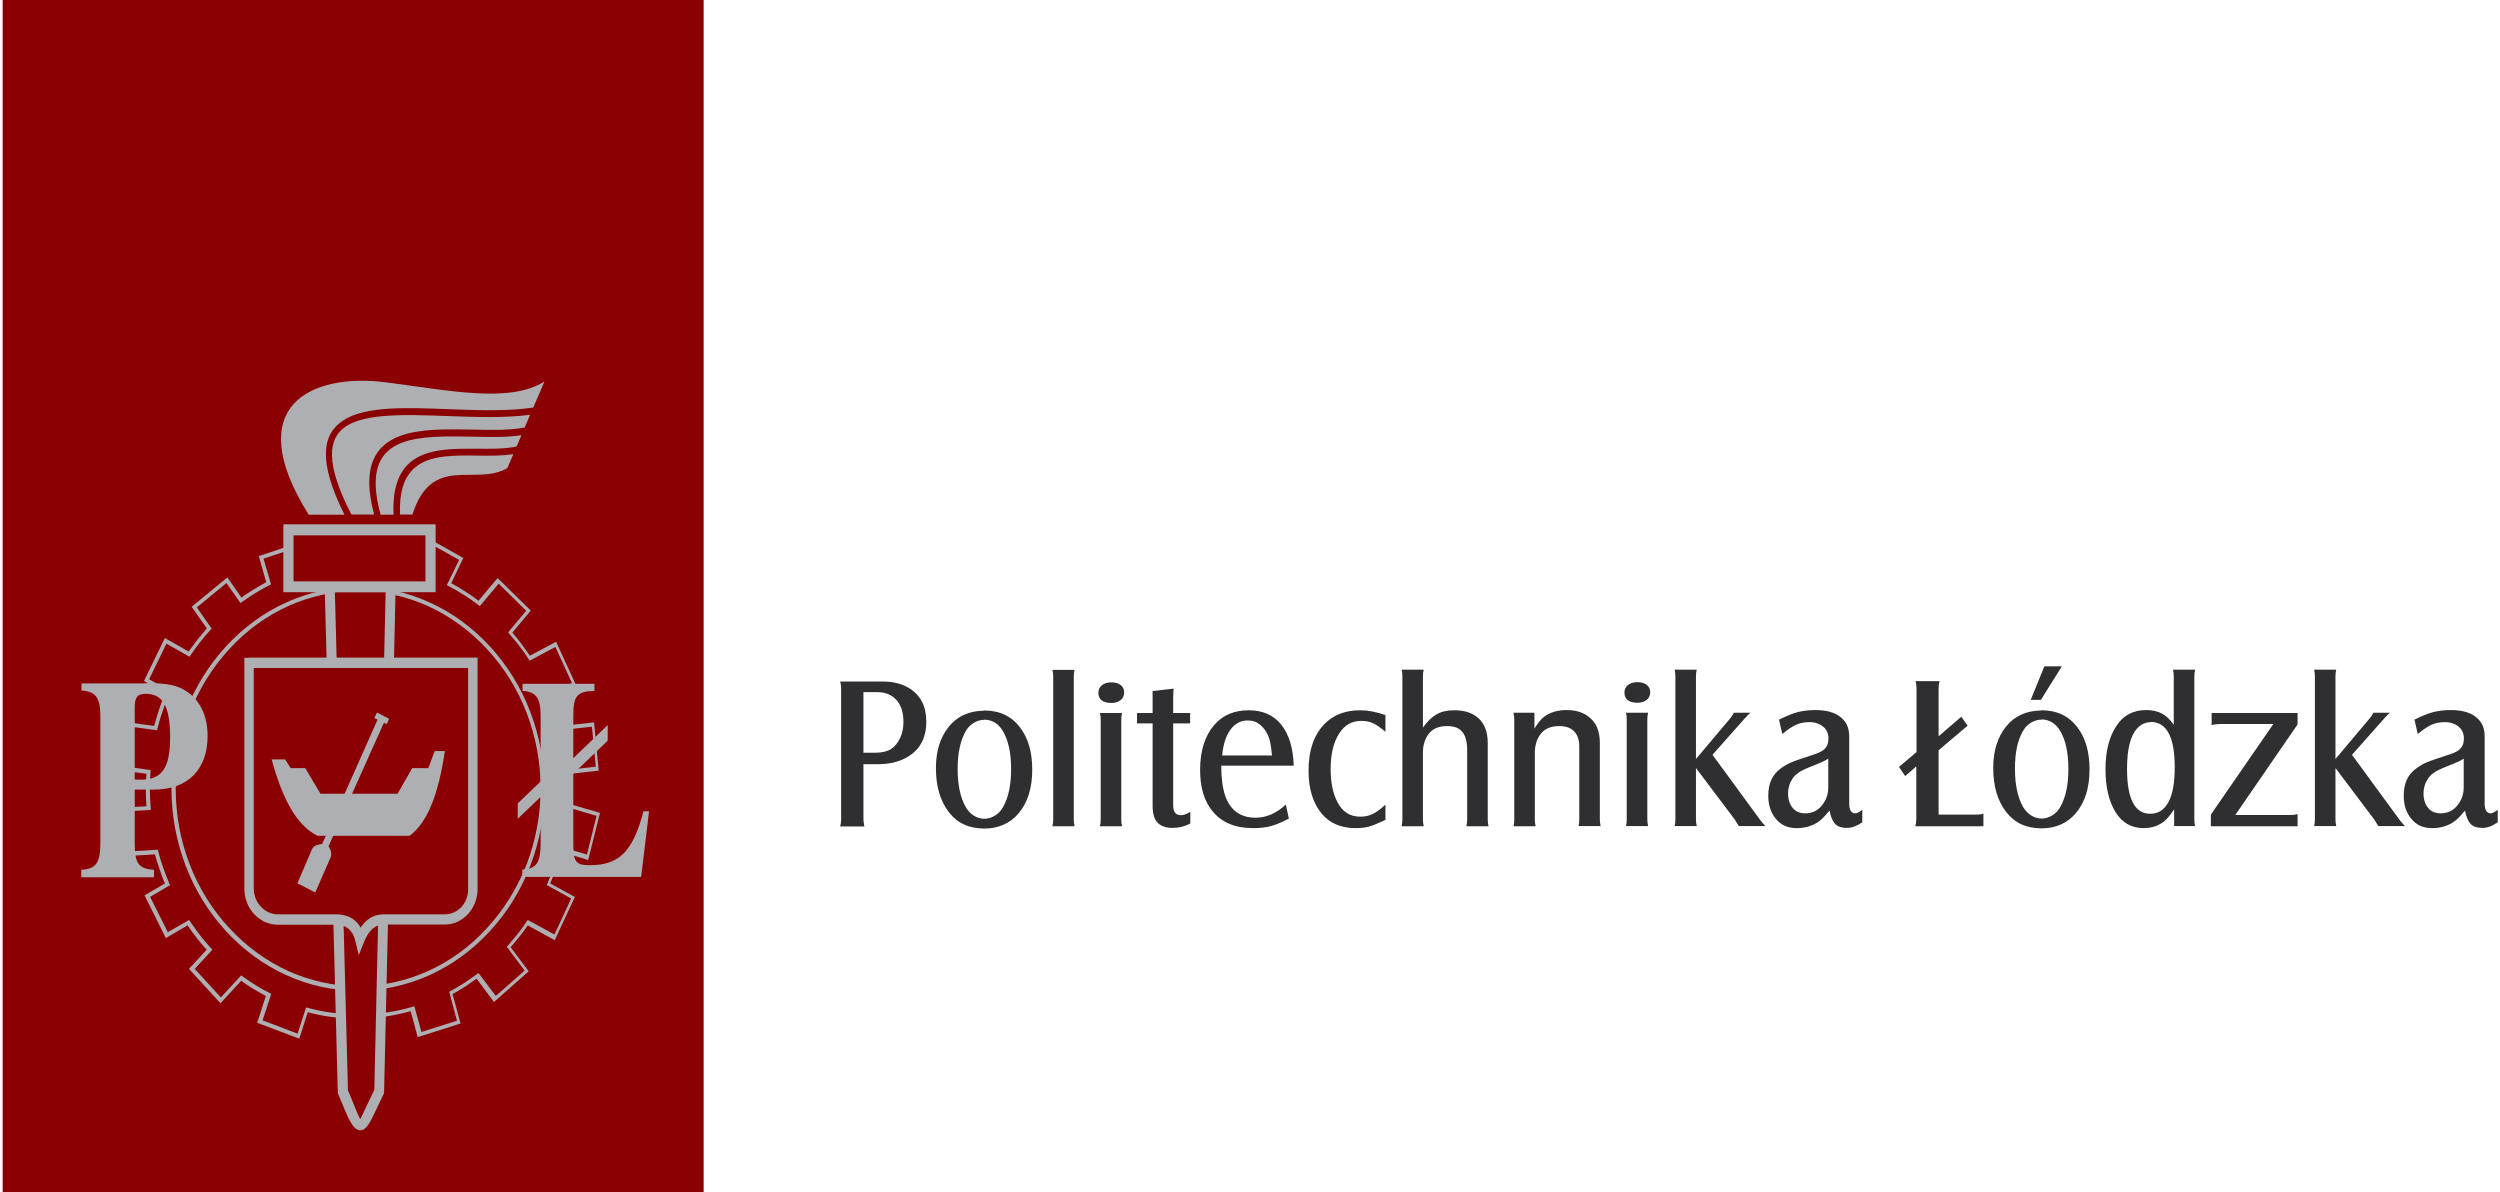
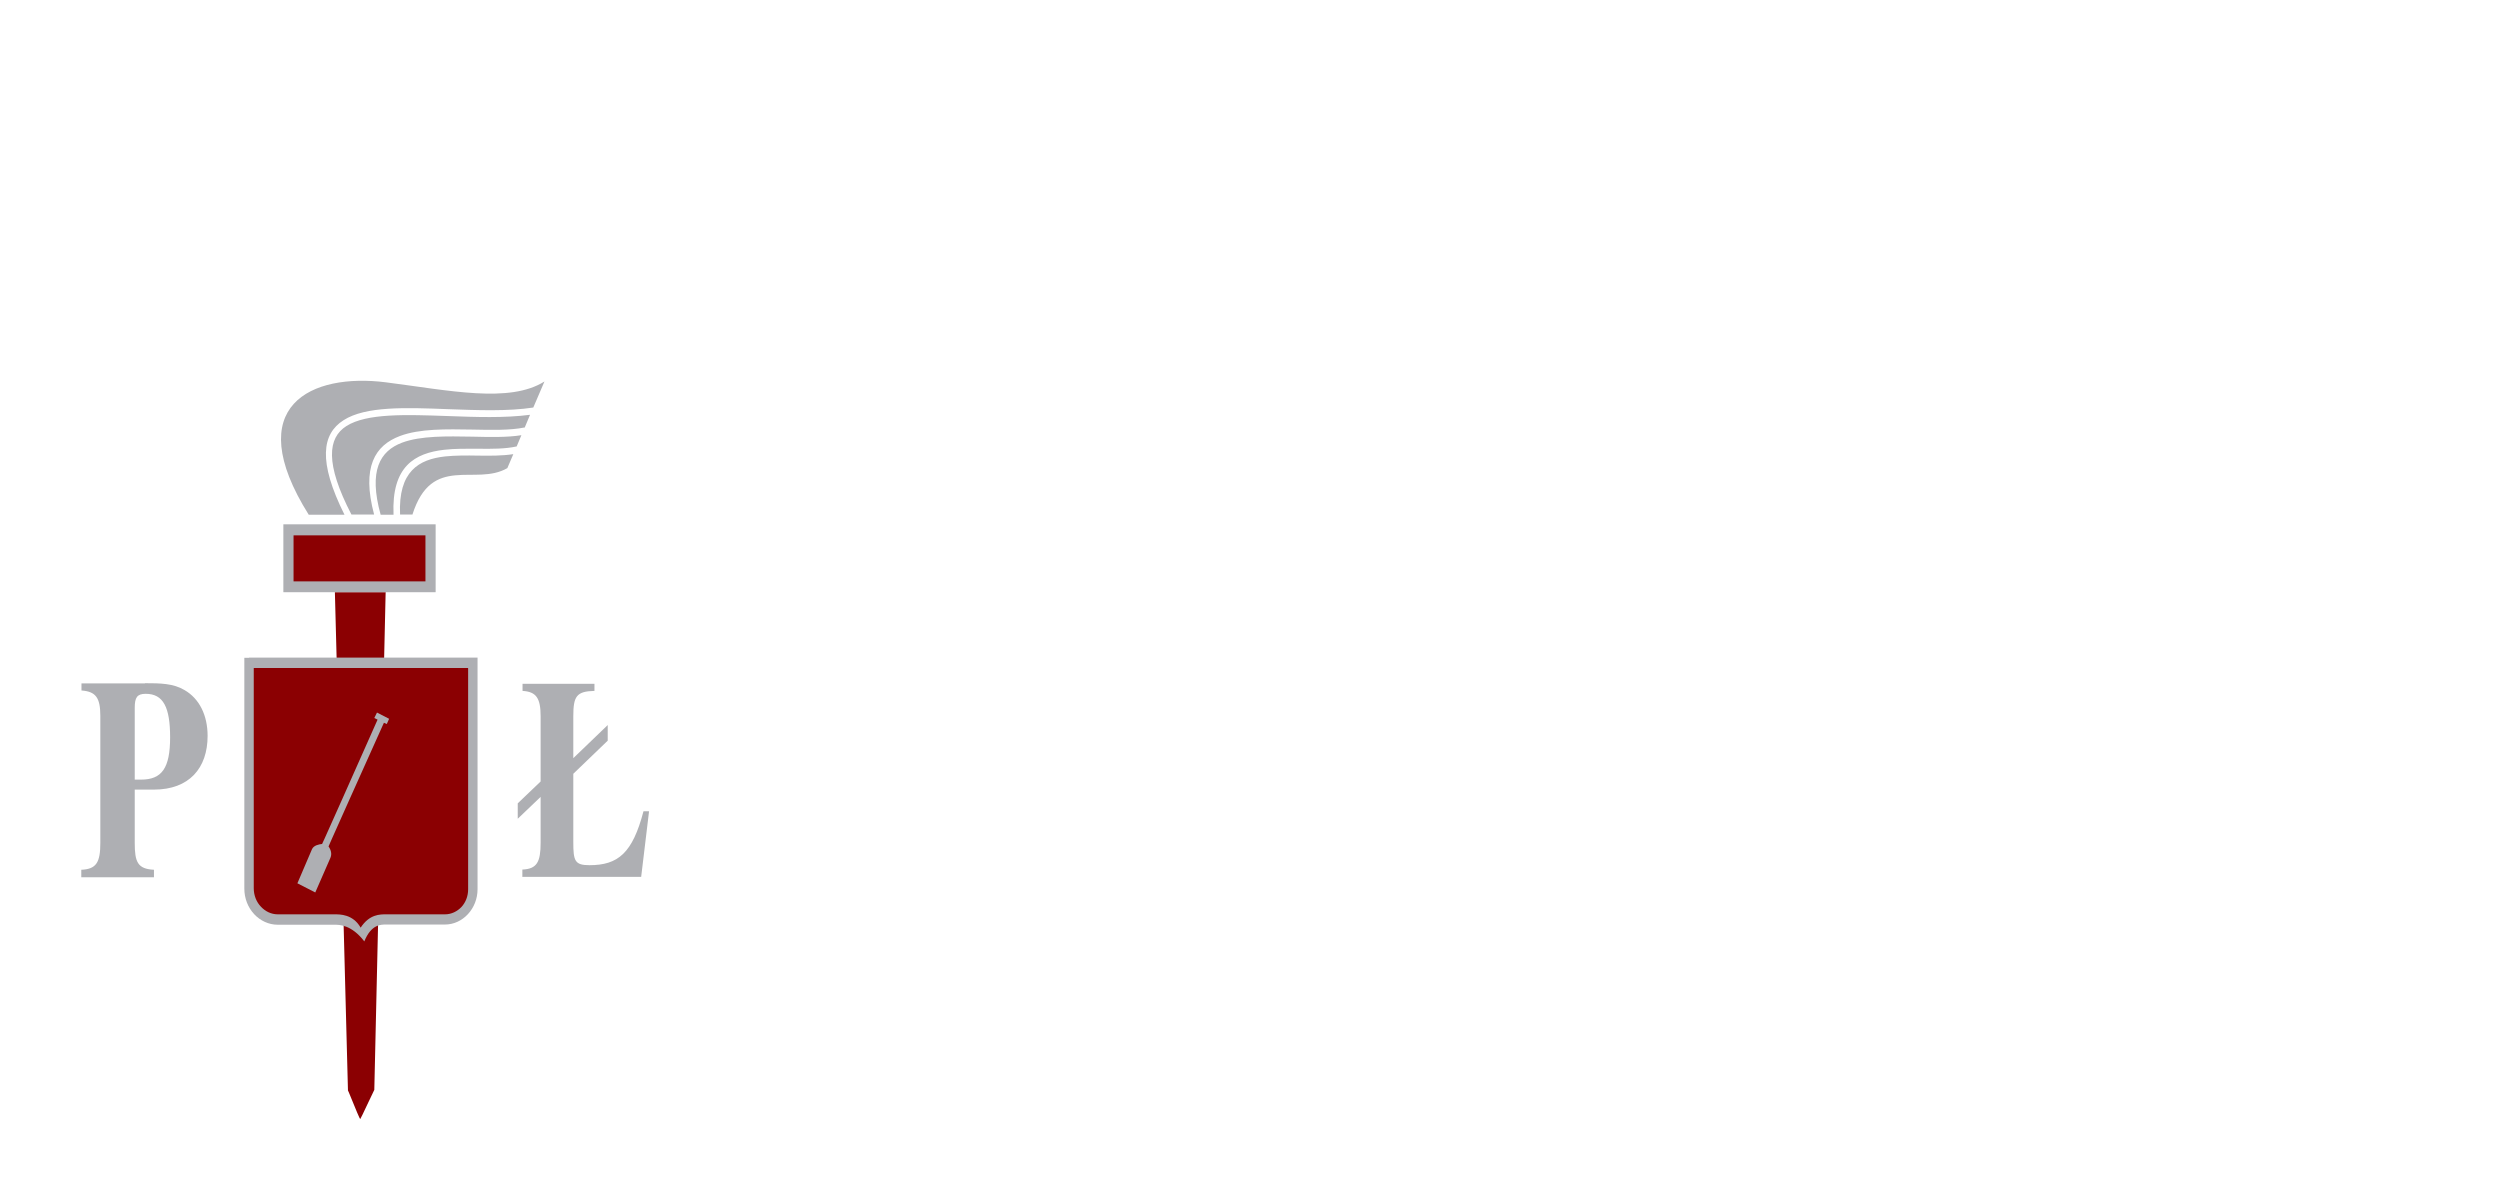
<svg xmlns="http://www.w3.org/2000/svg" width="239" height="114" overflow="hidden">
  <defs>
    <clipPath id="clip0">
      <rect x="0" y="0" width="239" height="114" />
    </clipPath>
  </defs>
  <g clip-path="url(#clip0)">
-     <path d="M82.292 67.44 82.292 72.329C82.292 72.513 82.329 72.715 82.384 72.954L80.068 72.954C80.123 72.752 80.159 72.55 80.159 72.329L80.159 60.786C80.159 60.547 80.123 60.345 80.068 60.161L84.167 60.161C85.159 60.161 86.005 60.363 86.703 60.768 87.769 61.392 88.302 62.367 88.302 63.709 88.302 65.179 87.659 66.245 86.372 66.888 85.619 67.274 84.718 67.458 83.67 67.458L82.31 67.458ZM82.292 66.447 83.431 66.447C84.056 66.447 84.553 66.337 84.939 66.116 85.306 65.896 85.582 65.565 85.802 65.142 86.023 64.719 86.115 64.242 86.115 63.709 86.115 62.9 85.894 62.256 85.453 61.797 85.012 61.337 84.387 61.098 83.615 61.098L82.292 61.098 82.292 66.466ZM93.817 62.716C95.305 62.716 96.445 63.212 97.272 64.223 98.044 65.161 98.43 66.392 98.43 67.936 98.43 69.572 97.989 70.859 97.107 71.815 96.28 72.697 95.195 73.138 93.835 73.138 92.383 73.138 91.262 72.66 90.453 71.686 89.626 70.693 89.221 69.407 89.221 67.789 89.221 66.319 89.626 65.106 90.434 64.168 91.243 63.231 92.365 62.753 93.817 62.734ZM93.835 63.543C93.486 63.543 93.155 63.635 92.824 63.819 92.493 64.003 92.236 64.26 92.052 64.572 91.556 65.4 91.298 66.484 91.298 67.863 91.298 69.278 91.556 70.399 92.07 71.245 92.273 71.557 92.53 71.815 92.842 71.998 93.155 72.182 93.504 72.274 93.853 72.274 94.203 72.274 94.534 72.182 94.864 71.998 95.195 71.815 95.453 71.557 95.636 71.245 96.151 70.418 96.408 69.296 96.408 67.899 96.408 66.484 96.151 65.363 95.636 64.554 95.214 63.892 94.625 63.543 93.853 63.525ZM102.474 59.132C102.419 59.316 102.401 59.518 102.401 59.757L102.401 72.311C102.401 72.513 102.419 72.734 102.474 72.936L100.36 72.936C100.415 72.734 100.434 72.531 100.434 72.311L100.434 59.757C100.434 59.536 100.415 59.334 100.36 59.132L102.474 59.132ZM105.985 60.234C106.371 60.234 106.665 60.308 106.885 60.474 107.106 60.639 107.216 60.841 107.216 61.117 107.216 61.411 107.106 61.632 106.885 61.797 106.665 61.962 106.371 62.054 106.003 62.054 105.176 62.054 104.753 61.742 104.753 61.154 104.753 60.878 104.864 60.657 105.084 60.492 105.305 60.326 105.599 60.234 105.985 60.234ZM104.9 62.937 107.014 62.937C106.959 63.139 106.941 63.341 106.941 63.562L106.941 72.311C106.941 72.513 106.959 72.734 107.014 72.936L104.9 72.936C104.955 72.752 104.974 72.55 104.974 72.311L104.974 63.562C104.974 63.322 104.955 63.12 104.9 62.937ZM109.937 63.856 108.448 63.856 108.448 62.937 109.937 62.937 109.937 61.007 111.94 60.786C111.922 61.154 111.904 61.392 111.904 61.521L111.904 62.937 113.521 62.937 113.521 63.856 111.904 63.856 111.904 71.079C111.904 71.668 112.142 71.962 112.639 71.962 112.878 71.962 113.172 71.87 113.539 71.668L113.539 72.697C112.988 72.954 112.437 73.083 111.848 73.083 111.187 73.083 110.709 72.917 110.396 72.605 110.084 72.293 109.937 71.796 109.937 71.116L109.937 63.837ZM122.969 72.256C122.326 72.568 121.756 72.789 121.259 72.917 120.763 73.046 120.193 73.101 119.532 73.101 117.822 73.101 116.536 72.605 115.653 71.594 114.863 70.712 114.477 69.499 114.477 67.973 114.477 66.282 114.936 64.958 115.819 64.003 116.646 63.12 117.749 62.698 119.127 62.698 120.451 62.698 121.498 63.12 122.234 63.966 122.969 64.811 123.373 66.006 123.428 67.587L116.499 67.587C116.499 68.69 116.627 69.554 116.866 70.215 117.344 71.52 118.318 72.182 119.789 72.182 120.8 72.182 121.756 71.796 122.675 71.024L122.969 72.293ZM116.572 66.686 121.351 66.686C121.296 66.116 121.223 65.657 121.112 65.289 120.947 64.756 120.653 64.334 120.248 64.003 119.918 63.727 119.513 63.598 119.035 63.598 118.355 63.598 117.804 63.874 117.381 64.407 116.958 64.94 116.683 65.694 116.591 66.668ZM132.178 72.384C131.443 72.697 130.909 72.899 130.597 72.973 130.285 73.046 129.862 73.101 129.347 73.101 127.932 73.101 126.847 72.66 126.075 71.796 125.248 70.859 124.844 69.609 124.844 68.028 124.844 66.227 125.358 64.848 126.406 63.874 127.27 63.084 128.391 62.698 129.77 62.698 130.523 62.698 131.332 62.845 132.196 63.12L132.196 64.591C131.718 64.223 131.314 63.966 131.001 63.837 130.689 63.709 130.321 63.635 129.898 63.635 128.979 63.635 128.281 64.003 127.766 64.756 127.215 65.547 126.958 66.594 126.958 67.899 126.958 69.039 127.16 69.995 127.582 70.767 128.06 71.649 128.796 72.09 129.788 72.09 130.211 72.09 130.615 72.017 130.983 71.851 131.351 71.686 131.755 71.41 132.196 71.024L132.196 72.403ZM133.74 72.917C133.795 72.715 133.814 72.513 133.814 72.293L133.814 59.738C133.814 59.499 133.795 59.297 133.74 59.113L135.854 59.113C135.799 59.297 135.78 59.499 135.78 59.738L135.78 64.223C136.203 63.672 136.644 63.286 137.104 63.047 137.563 62.808 138.133 62.698 138.795 62.698 139.806 62.698 140.596 62.955 141.148 63.451 141.699 63.947 141.975 64.664 141.975 65.583L141.975 72.311C141.975 72.513 141.993 72.734 142.048 72.936L139.935 72.936C139.99 72.752 140.008 72.55 140.008 72.311L140.008 66.227C140.008 65.492 139.861 64.958 139.549 64.609 139.236 64.26 138.758 64.094 138.096 64.094 137.324 64.094 136.755 64.297 136.369 64.738 135.983 65.179 135.78 65.749 135.78 66.41L135.78 72.311C135.78 72.531 135.799 72.734 135.854 72.936L133.74 72.936ZM144.438 62.918 146.441 62.918 146.441 64.315C146.735 63.856 147.048 63.506 147.342 63.286 147.912 62.881 148.647 62.679 149.529 62.679 150.669 62.679 151.533 63.028 152.121 63.727 152.489 64.168 152.691 64.793 152.691 65.583L152.691 72.293C152.691 72.495 152.709 72.697 152.764 72.917L150.651 72.917C150.706 72.752 150.724 72.55 150.724 72.293L150.724 65.877C150.724 65.308 150.559 64.867 150.228 64.554 149.897 64.242 149.419 64.094 148.813 64.094 148.059 64.094 147.471 64.297 147.085 64.738 146.68 65.179 146.478 65.767 146.478 66.466L146.478 72.311C146.478 72.531 146.497 72.734 146.552 72.936L144.438 72.936C144.493 72.752 144.511 72.55 144.511 72.311L144.511 63.543C144.511 63.341 144.493 63.139 144.438 62.937ZM156.275 60.216C156.661 60.216 156.955 60.29 157.176 60.455 157.396 60.62 157.507 60.823 157.507 61.098 157.507 61.392 157.396 61.613 157.176 61.779 156.955 61.944 156.661 62.036 156.294 62.036 155.466 62.036 155.044 61.723 155.044 61.135 155.044 60.859 155.154 60.639 155.375 60.474 155.595 60.308 155.889 60.216 156.275 60.216ZM155.191 62.918 157.305 62.918C157.249 63.12 157.231 63.322 157.231 63.543L157.231 72.293C157.231 72.495 157.249 72.715 157.305 72.917L155.191 72.917C155.246 72.734 155.264 72.531 155.264 72.293L155.264 63.543C155.264 63.304 155.246 63.102 155.191 62.918ZM161.881 67.771 161.881 72.293C161.881 72.495 161.9 72.715 161.955 72.917L159.841 72.917C159.896 72.734 159.915 72.531 159.915 72.293L159.915 59.738C159.915 59.518 159.896 59.316 159.841 59.113L161.955 59.113C161.9 59.297 161.881 59.499 161.881 59.738L161.881 66.999 165.153 63.414C165.282 63.286 165.392 63.12 165.502 62.918L167.083 62.918C166.955 63.01 166.771 63.194 166.513 63.451L163.462 66.631 168.039 72.403C168.204 72.605 168.37 72.77 168.517 72.917L165.98 72.917C165.852 72.715 165.723 72.531 165.594 72.348L161.863 67.771ZM174.619 71.576C174.215 72.053 173.847 72.384 173.517 72.587 172.928 72.936 172.267 73.101 171.513 73.101 170.741 73.101 170.116 72.881 169.657 72.421 169.087 71.87 168.793 71.153 168.793 70.234 168.793 69.149 169.197 68.341 170.024 67.808 170.392 67.569 170.723 67.385 171.054 67.274 171.366 67.146 172.101 66.925 173.241 66.576 173.719 66.429 174.05 66.263 174.252 66.043 174.454 65.841 174.546 65.547 174.546 65.179 174.546 64.756 174.381 64.407 174.05 64.15 173.719 63.892 173.278 63.745 172.726 63.745 172.248 63.745 171.844 63.819 171.476 63.966 171.109 64.113 170.668 64.389 170.134 64.793L169.822 63.525C170.502 63.212 171.09 62.992 171.587 62.863 172.083 62.753 172.653 62.679 173.296 62.679 174.325 62.679 175.134 62.881 175.686 63.286 176.255 63.69 176.531 64.26 176.531 64.995L176.531 70.932C176.531 71.502 176.733 71.796 177.119 71.796 177.285 71.796 177.487 71.686 177.781 71.484L177.781 72.587C177.266 72.917 176.77 73.083 176.311 73.083 175.814 73.083 175.465 72.973 175.208 72.752 174.969 72.531 174.767 72.127 174.656 71.576ZM174.546 66.962C174.289 67.091 174.123 67.201 173.995 67.238 173.884 67.293 173.388 67.477 172.506 67.808 171.826 68.065 171.348 68.377 171.09 68.763 170.815 69.149 170.686 69.572 170.686 70.032 170.686 70.565 170.833 70.987 171.127 71.318 171.421 71.649 171.826 71.796 172.322 71.796 173.094 71.796 173.682 71.484 174.123 70.84 174.399 70.436 174.528 70.013 174.528 69.535L174.528 66.925ZM182.964 67.642 181.88 68.506 181.292 67.697 182.964 66.392 182.964 60.749C182.964 60.51 182.928 60.308 182.873 60.124L185.17 60.124C185.115 60.308 185.078 60.51 185.078 60.749L185.078 64.995 187.247 63.267 187.854 64.058 185.078 66.227 185.078 71.906 188.718 71.906C188.993 71.906 189.214 71.87 189.361 71.815L189.361 72.936 182.854 72.936C182.909 72.752 182.946 72.55 182.946 72.329L182.946 67.642ZM194.894 62.698C196.383 62.698 197.522 63.194 198.349 64.205 199.121 65.142 199.507 66.374 199.507 67.918 199.507 69.554 199.066 70.84 198.184 71.796 197.357 72.678 196.272 73.12 194.912 73.12 193.46 73.12 192.339 72.642 191.53 71.668 190.703 70.675 190.298 69.388 190.298 67.771 190.298 66.3 190.703 65.087 191.512 64.15 192.32 63.212 193.442 62.734 194.894 62.716ZM194.912 63.525C194.563 63.525 194.232 63.617 193.901 63.8 193.57 63.984 193.313 64.242 193.129 64.554 192.614 65.381 192.376 66.466 192.376 67.844 192.376 69.26 192.633 70.381 193.148 71.226 193.35 71.539 193.607 71.796 193.92 71.98 194.232 72.164 194.581 72.256 194.93 72.256 195.28 72.256 195.611 72.164 195.941 71.98 196.272 71.796 196.53 71.539 196.713 71.226 197.228 70.399 197.485 69.278 197.485 67.881 197.485 66.466 197.228 65.344 196.713 64.536 196.291 63.874 195.702 63.525 194.93 63.506ZM193.883 61.779 195.188 58.819 196.86 58.819 194.857 61.779 193.883 61.779ZM207.577 71.465C207.246 71.925 206.933 72.274 206.676 72.476 206.143 72.881 205.481 73.101 204.672 73.101 203.514 73.101 202.614 72.623 201.989 71.686 201.345 70.712 201.033 69.462 201.033 67.899 201.033 66.3 201.382 65.014 202.117 64.021 202.779 63.12 203.717 62.679 204.93 62.679 205.518 62.679 206.033 62.789 206.437 62.992 206.841 63.194 207.227 63.525 207.558 63.984L207.558 59.738C207.558 59.518 207.54 59.316 207.485 59.113L209.598 59.113C209.543 59.316 209.525 59.518 209.525 59.738L209.525 72.293C209.525 72.495 209.543 72.715 209.598 72.917L207.595 72.917 207.595 71.465ZM205.408 63.745C204.875 63.745 204.415 63.929 204.047 64.315 203.404 64.958 203.092 66.153 203.092 67.881 203.092 70.51 203.827 71.833 205.316 71.833 206.088 71.833 206.658 71.484 207.062 70.785 207.466 70.087 207.65 69.076 207.65 67.716 207.65 65.087 206.896 63.764 205.408 63.727ZM211.106 72.917 211.106 71.906 217.08 63.911 211.951 63.911C211.694 63.911 211.437 63.947 211.179 64.003L211.179 62.937 219.396 62.937 219.396 63.947 213.44 71.943 218.66 71.943C218.899 71.943 219.138 71.925 219.396 71.87L219.396 72.936 211.124 72.936ZM223.017 67.771 223.017 72.293C223.017 72.495 223.035 72.715 223.09 72.917L220.976 72.917C221.031 72.734 221.05 72.531 221.05 72.293L221.05 59.738C221.05 59.518 221.031 59.316 220.976 59.113L223.09 59.113C223.035 59.297 223.017 59.499 223.017 59.738L223.017 66.999 226.288 63.414C226.417 63.286 226.527 63.12 226.638 62.918L228.218 62.918C228.09 63.01 227.906 63.194 227.649 63.451L224.597 66.631 229.174 72.403C229.34 72.605 229.505 72.77 229.652 72.917L227.116 72.917C226.987 72.715 226.858 72.531 226.73 72.348L222.998 67.771ZM235.369 71.576C234.964 72.053 234.597 72.384 234.266 72.587 233.678 72.936 233.016 73.101 232.262 73.101 231.49 73.101 230.865 72.881 230.406 72.421 229.836 71.87 229.542 71.153 229.542 70.234 229.542 69.149 229.946 68.341 230.773 67.808 231.141 67.569 231.472 67.385 231.803 67.274 232.115 67.146 232.85 66.925 233.99 66.576 234.468 66.429 234.799 66.263 235.001 66.043 235.203 65.841 235.295 65.547 235.295 65.179 235.295 64.756 235.13 64.407 234.799 64.15 234.468 63.892 234.027 63.745 233.475 63.745 232.997 63.745 232.593 63.819 232.225 63.966 231.858 64.113 231.417 64.389 230.884 64.793L230.571 63.525C231.251 63.212 231.84 62.992 232.336 62.863 232.832 62.753 233.402 62.679 234.045 62.679 235.075 62.679 235.883 62.881 236.435 63.286 237.005 63.69 237.28 64.26 237.28 64.995L237.28 70.932C237.28 71.502 237.482 71.796 237.868 71.796 238.034 71.796 238.236 71.686 238.53 71.484L238.53 72.587C238.016 72.917 237.519 73.083 237.06 73.083 236.563 73.083 236.214 72.973 235.957 72.752 235.718 72.531 235.534 72.127 235.405 71.576ZM235.295 66.962C235.038 67.091 234.872 67.201 234.744 67.238 234.633 67.293 234.137 67.477 233.255 67.808 232.575 68.065 232.097 68.377 231.84 68.763 231.564 69.149 231.435 69.572 231.435 70.032 231.435 70.565 231.582 70.987 231.876 71.318 232.17 71.649 232.575 71.796 233.071 71.796 233.843 71.796 234.431 71.484 234.872 70.84 235.148 70.436 235.277 70.013 235.277 69.535L235.277 66.925Z" fill="#2F2E31" fill-rule="evenodd" transform="matrix(1 0 0 1.083 0.253 0)" />
-     <path d="M0 0 67.017 0 67.017 105.286 0 105.286Z" fill="#8B0002" fill-rule="evenodd" transform="matrix(1 0 0 1.083 0.253 0)" />
-     <path d="M33.968 49.39C34.832 49.39 35.659 49.445 36.486 49.555 37.277 49.647 38.067 49.794 38.821 49.996L40.144 47.441 40.236 47.276 40.401 47.368 43.875 49.169 44.041 49.261 43.949 49.426 42.883 51.485C43.342 51.706 43.783 51.945 44.206 52.202 44.647 52.459 45.089 52.735 45.493 53.029L47.202 51.154 47.331 51.026 47.46 51.154 50.364 53.783 50.493 53.911 50.364 54.04 48.728 55.842C49.022 56.154 49.316 56.485 49.592 56.834 49.868 57.183 50.143 57.532 50.401 57.882L52.754 56.724 52.919 56.65 52.992 56.816 54.739 60.326 54.812 60.492 54.647 60.565 52.514 61.613C52.698 62.017 52.845 62.422 52.992 62.826 53.139 63.231 53.268 63.653 53.397 64.094L56.356 63.782 56.54 63.764 56.558 63.947 56.963 67.844 56.981 68.028 56.797 68.046 54.132 68.322C54.15 68.506 54.15 68.708 54.169 68.91 54.187 69.168 54.187 69.407 54.187 69.664 54.187 69.903 54.187 70.142 54.169 70.381 54.169 70.583 54.15 70.767 54.132 70.951L56.926 71.704 57.11 71.759 57.055 71.943 56.025 75.73 55.97 75.913 55.786 75.858 53.378 75.197C53.25 75.675 53.084 76.153 52.919 76.612 52.754 77.072 52.551 77.531 52.349 77.991L54.536 79.093 54.702 79.167 54.628 79.332 52.864 82.825 52.79 82.99 52.625 82.917 50.199 81.685C49.941 82.034 49.684 82.365 49.408 82.678 49.132 82.99 48.857 83.303 48.563 83.615L50.18 85.6 50.29 85.747 50.143 85.858 47.111 88.339 46.963 88.449 46.853 88.302 45.309 86.391C44.941 86.63 44.574 86.869 44.188 87.108 43.802 87.328 43.416 87.549 43.011 87.751L43.728 90.177 43.783 90.343 43.6 90.398 39.85 91.501 39.685 91.556 39.629 91.372 39.005 89.258C38.214 89.46 37.405 89.626 36.578 89.736 35.714 89.846 34.814 89.92 33.931 89.92 33.086 89.92 32.259 89.865 31.45 89.773 30.678 89.681 29.906 89.534 29.171 89.35L28.417 91.519 28.362 91.684 28.196 91.629 24.502 90.343 24.336 90.287 24.392 90.122 25.164 87.916C24.759 87.714 24.355 87.512 23.969 87.291 23.564 87.071 23.178 86.832 22.811 86.575L20.954 88.431 20.826 88.56 20.697 88.431 17.94 85.655 17.811 85.527 17.94 85.398 19.502 83.836C19.171 83.505 18.859 83.156 18.565 82.806 18.252 82.439 17.958 82.071 17.683 81.685L15.771 82.715 15.605 82.806 15.514 82.641 13.657 79.204 13.565 79.038 13.731 78.946 15.514 77.991C15.33 77.586 15.146 77.163 14.999 76.722 14.834 76.281 14.686 75.858 14.558 75.417L11.948 75.564 11.764 75.583 11.745 75.399 11.525 71.484 11.507 71.3 11.69 71.281 13.749 71.171C13.731 70.969 13.731 70.749 13.712 70.528 13.694 70.252 13.694 69.976 13.694 69.682 13.694 69.425 13.694 69.168 13.712 68.91 13.712 68.708 13.731 68.506 13.749 68.304L11.874 68.065 11.69 68.046 11.709 67.863 12.205 63.984 12.223 63.8 12.407 63.819 14.484 64.076C14.631 63.58 14.797 63.084 14.962 62.606 15.146 62.128 15.33 61.65 15.55 61.19L13.675 60.198 13.51 60.106 13.602 59.94 15.422 56.485 15.514 56.319 15.679 56.411 17.774 57.514C18.05 57.165 18.326 56.816 18.62 56.466 18.914 56.136 19.208 55.805 19.521 55.474L18.179 53.709 18.069 53.562 18.216 53.452 21.34 51.081 21.487 50.971 21.598 51.117 22.829 52.754C23.197 52.496 23.601 52.276 23.987 52.037 24.392 51.816 24.796 51.596 25.2 51.393L24.539 49.261 24.483 49.096 24.649 49.041 28.38 47.883 28.546 47.827 28.601 48.011 29.207 49.978C29.943 49.794 30.696 49.666 31.468 49.574 32.277 49.482 33.104 49.426 33.95 49.426ZM36.45 49.904C35.641 49.794 34.814 49.757 33.968 49.757 33.141 49.757 32.332 49.812 31.542 49.904 30.733 49.996 29.943 50.143 29.152 50.346L28.987 50.382 28.932 50.217 28.325 48.269 24.943 49.316 25.605 51.43 25.66 51.577 25.513 51.651C25.053 51.871 24.612 52.092 24.171 52.349 23.73 52.588 23.307 52.864 22.884 53.139L22.737 53.231 22.627 53.084 21.395 51.467 18.565 53.617 19.888 55.364 19.98 55.492 19.87 55.602C19.521 55.952 19.19 56.301 18.877 56.687 18.565 57.055 18.252 57.441 17.958 57.845L17.866 57.974 17.719 57.9 15.661 56.816 14.006 59.959 15.881 60.951 16.028 61.025 15.955 61.19C15.716 61.687 15.495 62.201 15.311 62.734 15.109 63.249 14.944 63.782 14.797 64.315L14.76 64.462 14.613 64.444 12.573 64.186 12.132 67.716 13.988 67.954 14.153 67.973 14.135 68.138C14.117 68.396 14.098 68.653 14.098 68.91 14.08 69.168 14.08 69.407 14.08 69.664 14.08 69.94 14.08 70.215 14.098 70.491 14.117 70.749 14.135 71.024 14.153 71.3L14.172 71.484 13.988 71.502 11.911 71.612 12.113 75.16 14.686 75.013 14.834 75.013 14.87 75.16C15.017 75.656 15.164 76.116 15.348 76.594 15.532 77.072 15.716 77.531 15.936 77.991L16.01 78.138 15.863 78.211 14.098 79.167 15.789 82.292 17.683 81.281 17.83 81.207 17.922 81.336C18.234 81.759 18.546 82.163 18.877 82.567 19.208 82.972 19.576 83.339 19.925 83.707L20.054 83.836 19.925 83.964 18.363 85.527 20.862 88.045 22.701 86.207 22.811 86.097 22.939 86.189C23.344 86.464 23.767 86.722 24.208 86.979 24.631 87.218 25.072 87.457 25.531 87.659L25.678 87.733 25.623 87.879 24.851 90.067 28.196 91.243 28.95 89.093 29.005 88.927 29.171 88.964C29.961 89.166 30.751 89.313 31.579 89.405 32.387 89.497 33.196 89.552 34.023 89.552 34.906 89.552 35.788 89.497 36.633 89.387 37.497 89.276 38.361 89.093 39.188 88.872L39.354 88.817 39.409 88.982 40.034 91.096 43.434 90.104 42.736 87.696 42.699 87.549 42.828 87.475C43.269 87.255 43.692 87.034 44.114 86.777 44.537 86.519 44.941 86.262 45.346 85.986L45.493 85.894 45.603 86.023 47.147 87.916 49.904 85.674 48.305 83.707 48.195 83.578 48.305 83.468C48.618 83.137 48.93 82.788 49.243 82.439 49.537 82.09 49.831 81.722 50.107 81.336L50.199 81.207 50.346 81.281 52.754 82.494 54.353 79.314 52.184 78.211 52.018 78.138 52.092 77.972C52.312 77.476 52.533 76.98 52.717 76.465 52.901 75.95 53.066 75.436 53.213 74.903L53.268 74.719 53.452 74.774 55.86 75.436 56.779 72.017 54.003 71.263 53.856 71.226 53.875 71.079C53.893 70.84 53.911 70.601 53.911 70.381 53.911 70.142 53.93 69.903 53.93 69.664 53.93 69.425 53.93 69.168 53.911 68.91 53.893 68.671 53.893 68.414 53.875 68.157L53.856 67.973 54.04 67.954 56.705 67.679 56.338 64.15 53.397 64.444 53.25 64.462 53.213 64.315C53.084 63.856 52.937 63.396 52.772 62.937 52.606 62.477 52.423 62.017 52.22 61.576L52.147 61.411 52.312 61.337 54.426 60.29 52.845 57.11 50.529 58.249 50.382 58.323 50.29 58.194C50.015 57.79 49.721 57.404 49.408 57.036 49.096 56.669 48.783 56.301 48.434 55.952L48.324 55.823 48.434 55.694 50.051 53.911 47.423 51.522 45.732 53.378 45.622 53.507 45.493 53.415C45.033 53.084 44.574 52.79 44.096 52.514 43.618 52.239 43.122 51.963 42.626 51.724L42.46 51.651 42.552 51.485 43.636 49.426 40.493 47.791 39.188 50.309 39.115 50.438 38.968 50.401C38.177 50.199 37.369 50.051 36.541 49.941ZM46.302 57.294C44.684 55.676 42.773 54.389 40.64 53.489 38.582 52.643 36.339 52.165 33.986 52.165 31.634 52.165 29.373 52.643 27.332 53.489 25.2 54.371 23.27 55.676 21.671 57.294 20.054 58.911 18.767 60.823 17.866 62.955 17.021 65.014 16.543 67.256 16.543 69.609 16.543 71.962 17.021 74.222 17.866 76.263 18.749 78.395 20.054 80.325 21.671 81.924 23.289 83.542 25.2 84.828 27.332 85.729 29.391 86.575 31.634 87.052 33.986 87.052 36.339 87.052 38.6 86.575 40.64 85.729 42.773 84.847 44.703 83.542 46.302 81.924 47.919 80.307 49.206 78.395 50.107 76.263 50.952 74.204 51.43 71.962 51.43 69.609 51.43 67.256 50.952 64.995 50.107 62.955 49.224 60.823 47.919 58.893 46.302 57.294ZM40.769 53.158C42.956 54.059 44.905 55.382 46.559 57.036 48.195 58.672 49.537 60.639 50.438 62.826 51.301 64.922 51.798 67.219 51.798 69.627 51.798 72.035 51.32 74.333 50.438 76.428 49.537 78.615 48.213 80.564 46.559 82.218 44.923 83.854 42.956 85.196 40.769 86.097 38.674 86.96 36.376 87.457 33.968 87.457 31.56 87.457 29.262 86.979 27.167 86.097 24.98 85.196 23.031 83.873 21.377 82.218 19.741 80.582 18.399 78.615 17.499 76.428 16.635 74.333 16.139 72.035 16.139 69.627 16.139 67.219 16.616 64.922 17.499 62.826 18.399 60.639 19.723 58.691 21.377 57.036 23.013 55.4 24.98 54.059 27.167 53.158 29.262 52.294 31.56 51.798 33.968 51.798 36.376 51.798 38.674 52.276 40.769 53.158Z" fill="#AEAFB3" transform="matrix(1 0 0 1.083 0.253 0)" />
-     <path d="M31.266 51.32 37.093 51.32 37.589 51.32 37.571 51.816 36.468 96.372 36.468 96.482 36.413 96.592C36.192 97.033 35.99 97.401 35.825 97.732 35.145 99.055 34.795 99.772 34.189 99.772 33.509 99.772 33.086 98.853 32.185 96.813 32.148 96.739 32.112 96.666 32.075 96.574L32.038 96.482 32.038 96.39 30.788 51.798 30.77 51.301 31.266 51.301Z" fill="#AEAFB3" transform="matrix(1 0 0 1.083 0.253 0)" />
    <path d="M36.578 52.276 31.762 52.276 33.012 96.261C33.031 96.316 33.049 96.353 33.086 96.408 33.803 98.026 34.133 98.779 34.189 98.779 34.207 98.779 34.483 98.246 34.979 97.272 35.145 96.96 35.328 96.592 35.531 96.206L36.615 52.257Z" fill="#8B0002" transform="matrix(1 0 0 1.083 0.253 0)" />
-     <path d="M23.546 58.047 44.941 58.047 45.401 58.047 45.401 58.507 45.401 78.487C45.401 79.351 45.052 80.123 44.482 80.693 43.912 81.262 43.14 81.612 42.276 81.612L36.744 81.612C36.707 81.612 36.688 81.612 36.652 81.612 36.155 81.612 35.236 81.593 34.575 83.1L34.042 84.314 33.711 83.045C33.343 81.612 32.167 81.63 31.726 81.63 31.707 81.63 31.671 81.63 31.652 81.63L26.303 81.63C25.421 81.63 24.612 81.262 24.042 80.693 23.454 80.104 23.105 79.314 23.105 78.432L23.105 58.525 23.105 58.066 23.564 58.066Z" fill="#AEAFB3" transform="matrix(1 0 0 1.083 0.253 0)" />
+     <path d="M23.546 58.047 44.941 58.047 45.401 58.047 45.401 58.507 45.401 78.487C45.401 79.351 45.052 80.123 44.482 80.693 43.912 81.262 43.14 81.612 42.276 81.612L36.744 81.612C36.707 81.612 36.688 81.612 36.652 81.612 36.155 81.612 35.236 81.593 34.575 83.1C33.343 81.612 32.167 81.63 31.726 81.63 31.707 81.63 31.671 81.63 31.652 81.63L26.303 81.63C25.421 81.63 24.612 81.262 24.042 80.693 23.454 80.104 23.105 79.314 23.105 78.432L23.105 58.525 23.105 58.066 23.564 58.066Z" fill="#AEAFB3" transform="matrix(1 0 0 1.083 0.253 0)" />
    <path d="M40.916 52.276 27.314 52.276 26.836 52.276 26.836 51.798 26.836 46.761 26.836 46.283 27.314 46.283 40.916 46.283 41.394 46.283 41.394 46.761 41.394 51.798 41.394 52.276Z" fill="#AEAFB3" transform="matrix(1 0 0 1.083 0.253 0)" />
    <path d="M27.81 51.32 40.42 51.32 40.42 47.258 27.81 47.258Z" fill="#8B0002" transform="matrix(1 0 0 1.083 0.253 0)" />
    <path d="M12.628 68.819 12.628 62.477C12.628 61.576 12.848 61.245 13.675 61.245 15.367 61.245 16.01 62.44 16.01 65.087 16.01 67.808 15.22 68.819 13.234 68.819L12.628 68.819ZM13.602 60.326 7.536 60.326 7.536 60.951C8.896 61.043 9.338 61.576 9.338 63.194L9.338 74.406C9.338 76.116 8.97 76.722 7.518 76.777L7.518 77.439 14.466 77.439 14.466 76.777C12.903 76.704 12.628 76.097 12.628 74.406L12.628 69.701 14.466 69.701C17.83 69.701 19.594 67.808 19.594 64.958 19.594 63.139 18.804 61.668 17.388 60.915 16.322 60.326 15.072 60.308 13.602 60.308Z" fill="#AEAFB3" fill-rule="evenodd" transform="matrix(1 0 0 1.083 0.253 0)" />
    <path d="M49.666 77.402 61.043 77.402 61.797 71.612 61.264 71.612C60.216 75.307 58.838 76.373 56.099 76.373 54.684 76.373 54.555 75.987 54.555 74.314L54.555 68.304 57.845 65.381 57.845 64.003 54.555 66.925 54.555 63.231C54.555 61.466 54.849 61.025 56.577 60.988L56.577 60.363 49.702 60.363 49.702 60.988C51.007 61.062 51.43 61.613 51.43 63.231L51.43 68.984 49.243 70.914 49.243 72.274 51.43 70.344 51.43 74.388C51.43 76.097 51.081 76.704 49.684 76.759L49.684 77.421Z" fill="#AEAFB3" fill-rule="evenodd" transform="matrix(1 0 0 1.083 0.253 0)" />
    <path d="M39.17 45.438C41.026 40.015 45.217 42.956 48.25 41.321L48.82 40.089C47.791 40.236 46.614 40.236 45.419 40.218 44.353 40.199 43.269 40.199 42.295 40.291 39.795 40.548 37.81 41.596 37.993 45.419L39.188 45.419ZM49.132 39.427 49.592 38.416C48.232 38.618 46.577 38.582 44.905 38.545 42.478 38.508 39.979 38.453 38.177 39.078 36.082 39.813 34.961 41.523 36.137 45.438L37.369 45.438C37.166 41.155 39.409 39.997 42.221 39.703 43.251 39.593 44.335 39.611 45.419 39.611 46.761 39.629 48.066 39.629 49.132 39.409ZM49.904 37.755 50.419 36.615C47.993 36.909 45.217 36.817 42.534 36.725 38.563 36.597 34.814 36.468 32.865 37.608 31.082 38.655 30.806 40.898 33.343 45.419L35.512 45.419C34.299 41.21 35.604 39.317 37.975 38.49 39.868 37.828 42.442 37.883 44.905 37.92 46.743 37.957 48.507 37.993 49.886 37.736ZM50.731 35.972 51.798 33.674C48.452 35.622 42.699 34.464 36.633 33.748 29.575 32.92 22.682 35.751 29.262 45.438L32.681 45.438C30.127 40.714 30.531 38.306 32.59 37.093 34.703 35.843 38.527 35.972 42.589 36.119 45.383 36.211 48.287 36.321 50.75 35.972Z" fill="#AEAFB3" fill-rule="evenodd" transform="matrix(1 0 0 1.083 0.253 0)" />
    <path d="M44.482 58.966 24.006 58.966 24.006 78.413C24.006 79.038 24.263 79.626 24.686 80.031 25.108 80.454 25.678 80.711 26.303 80.711L31.652 80.711C31.671 80.711 31.689 80.711 31.726 80.711 32.24 80.711 33.49 80.693 34.225 81.887 35.071 80.693 36.082 80.711 36.67 80.711 36.707 80.711 36.725 80.711 36.762 80.711L42.295 80.711C42.901 80.711 43.453 80.454 43.857 80.068 44.261 79.663 44.5 79.112 44.5 78.505L44.5 58.985Z" fill="#8B0002" transform="matrix(1 0 0 1.083 0.253 0)" />
-     <path d="M25.733 67.035 27.002 67.035 27.535 67.808 28.932 67.808 30.384 70.068 37.755 70.068 39.151 67.808 40.696 67.808 41.302 66.3 42.276 66.3C41.651 70.215 40.567 72.66 38.894 73.781L30.108 73.781C28.049 72.844 26.726 70.436 25.715 67.035Z" fill="#AEAFB3" fill-rule="evenodd" transform="matrix(1 0 0 1.083 0.253 0)" />
    <path d="M30.549 74.48 30.788 74.002 32.479 70.51 35.843 63.525 35.531 63.378 35.788 62.9 36.946 63.451 36.725 63.911 36.45 63.8 33.178 70.528 31.487 74.02 31.156 74.719C31.395 75.031 31.487 75.38 31.34 75.711L29.887 78.781 28.178 77.972 29.575 74.958C29.741 74.627 30.2 74.535 30.549 74.498Z" fill="#AEAFB3" fill-rule="evenodd" transform="matrix(1 0 0 1.083 0.253 0)" />
  </g>
</svg>